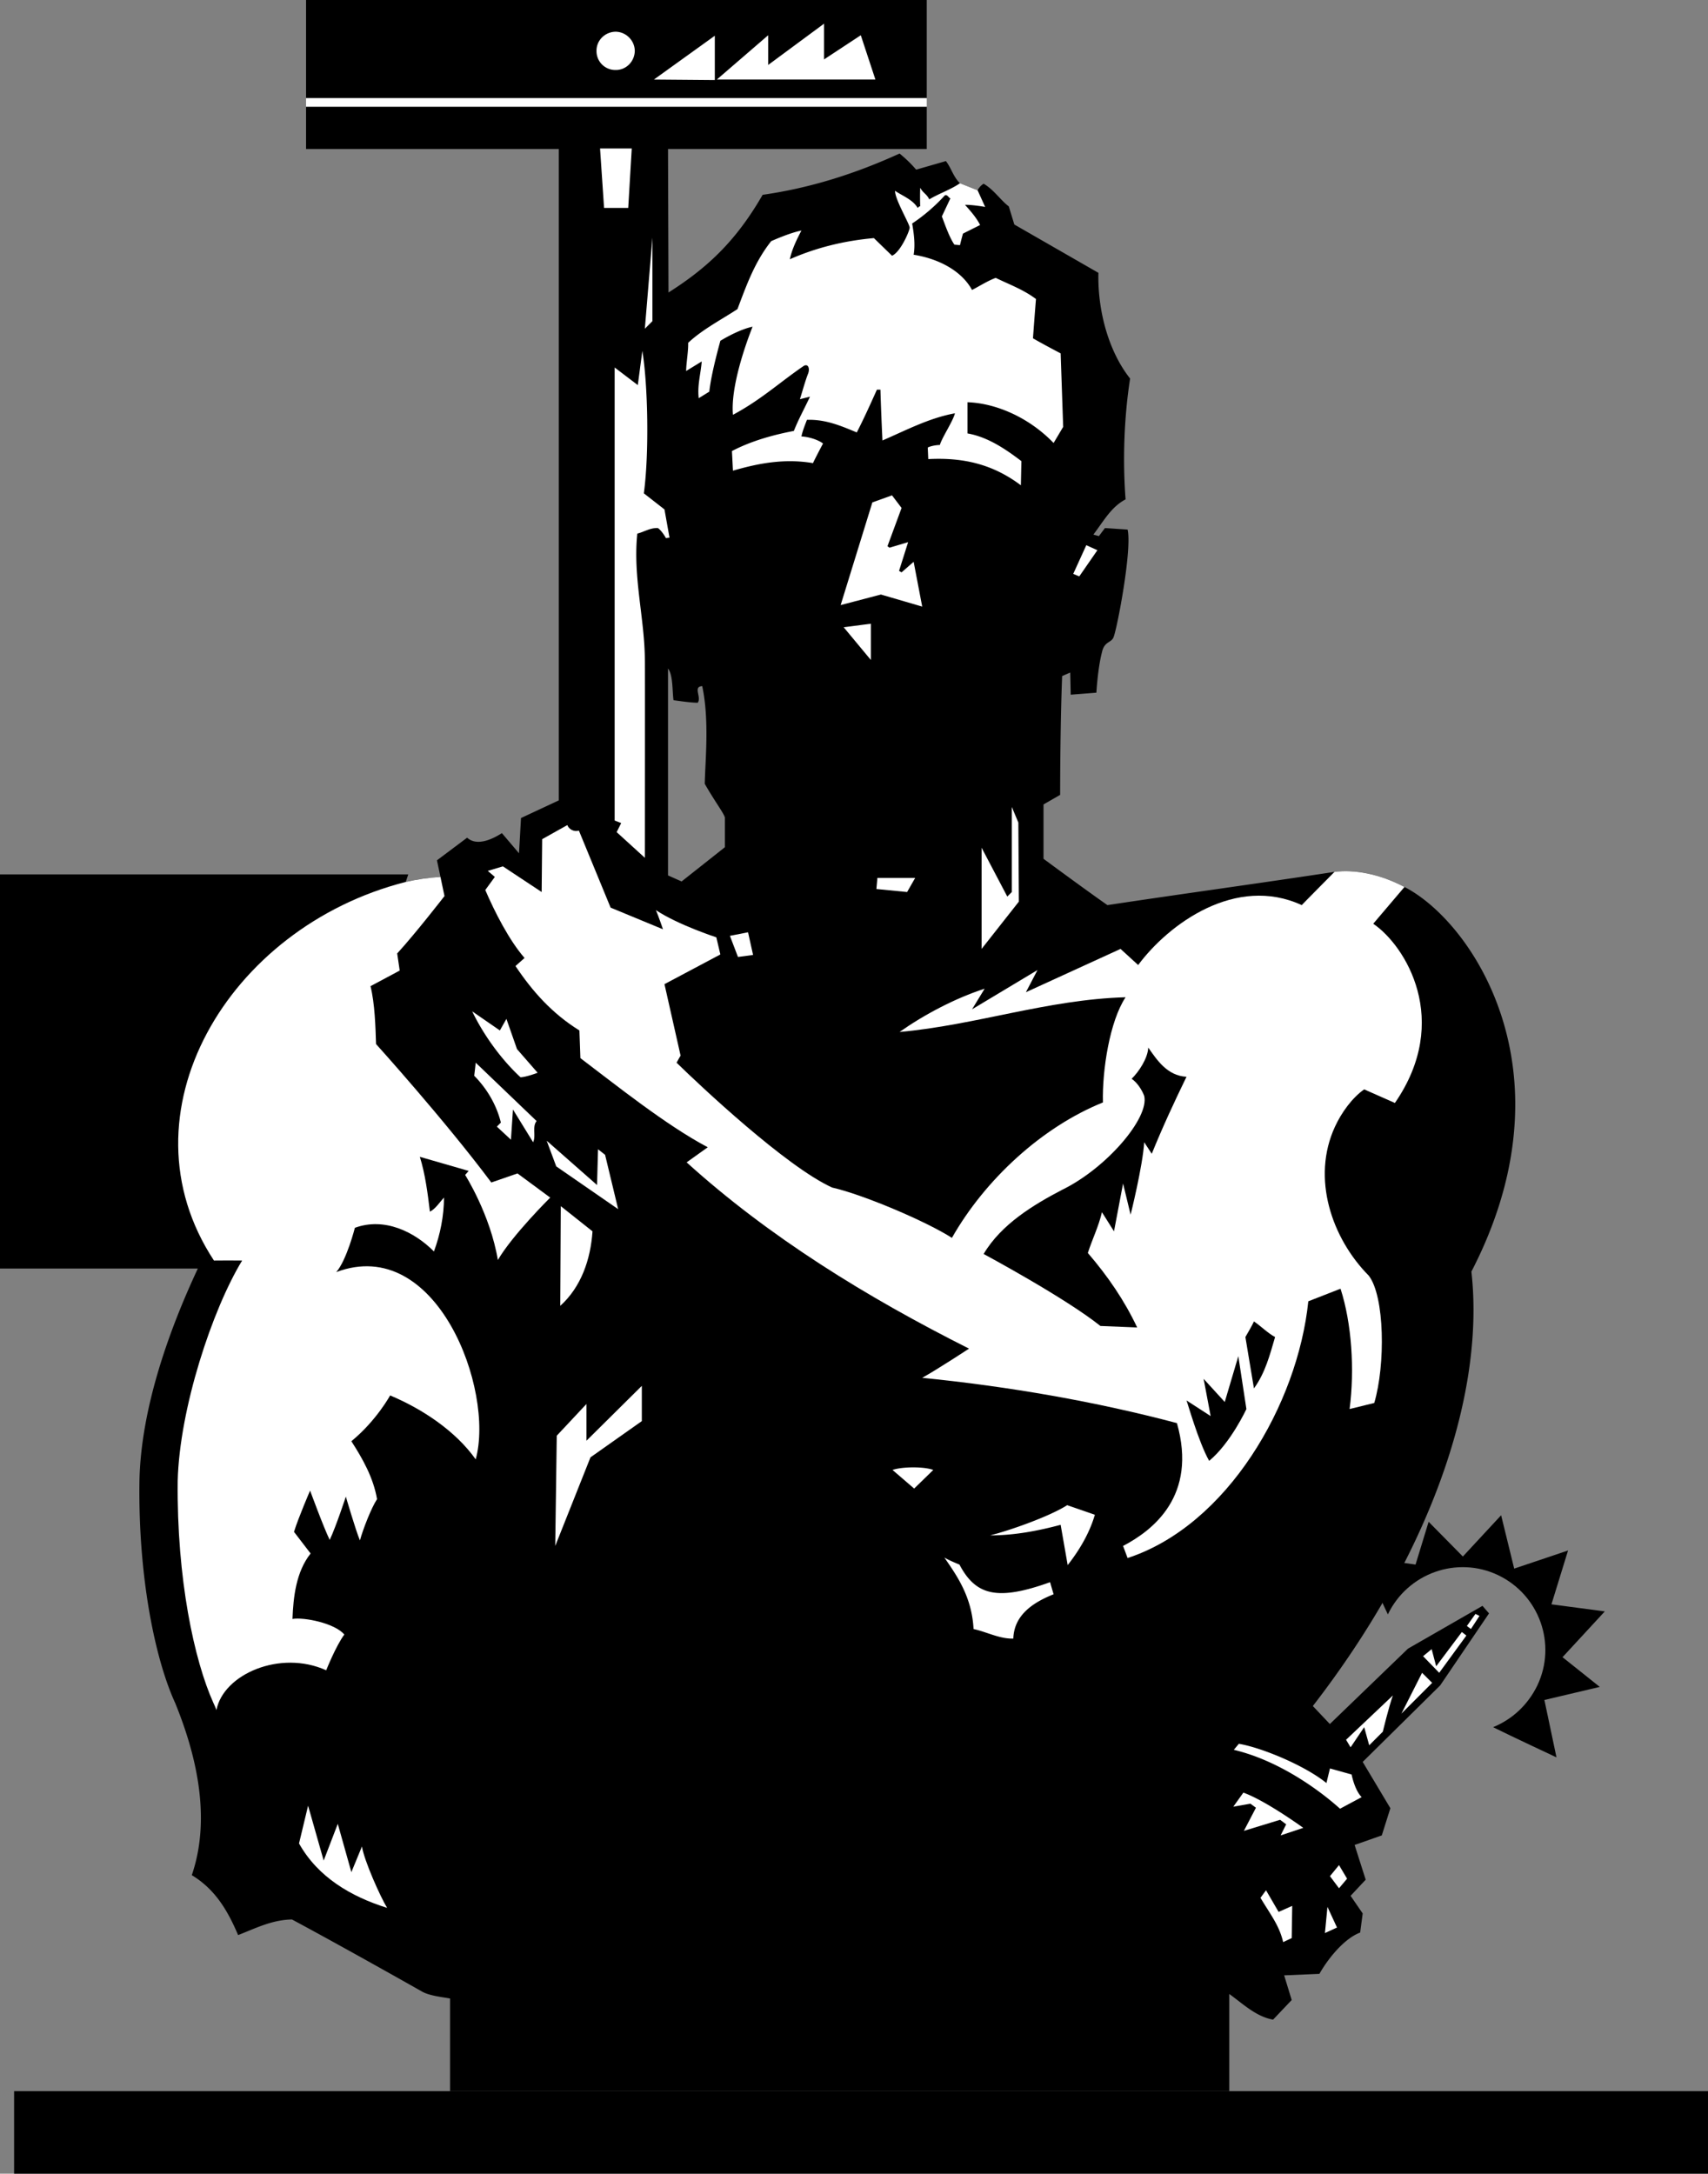
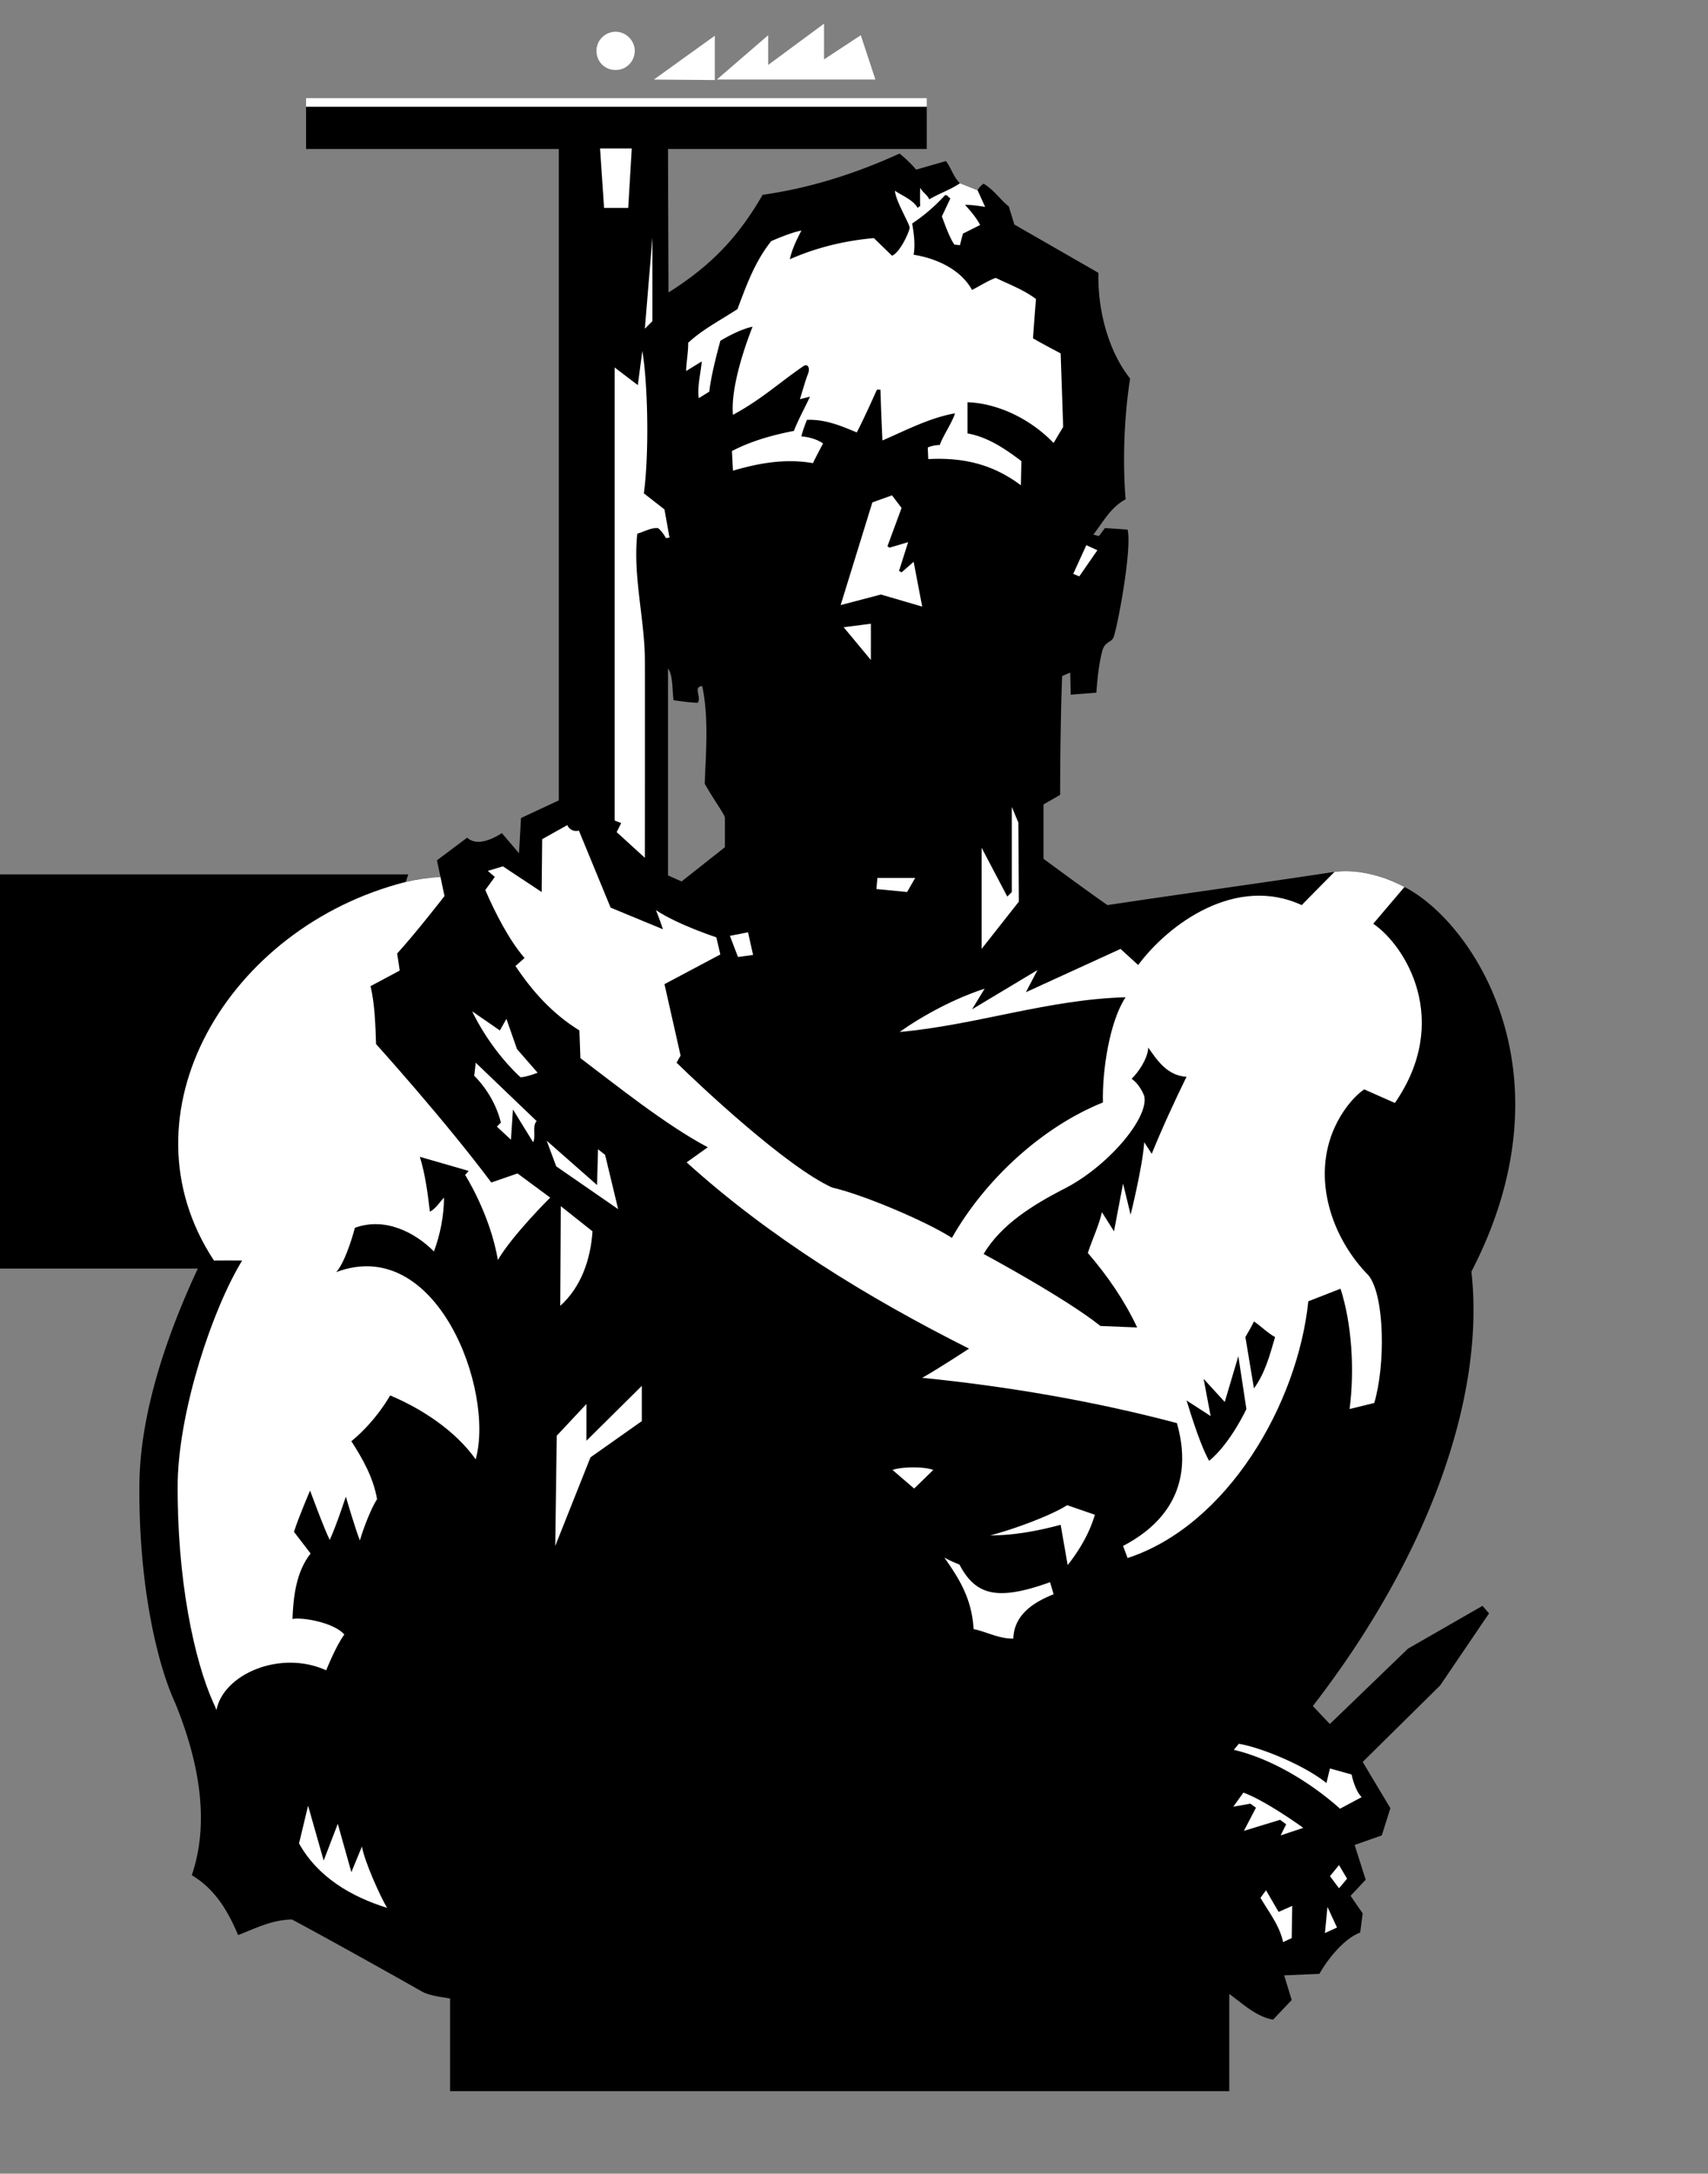
<svg xmlns="http://www.w3.org/2000/svg" width="339.301" height="431.801">
  <rect width="100%" height="100%" fill="#808080" stroke="none" />
  <path d="m231.703 373.8 48-46.3L294.5 319l1.3 1.5-9.698 14.3-47.399 46.802-7-7.801" />
-   <path d="M275.703 320.7c3.953-8.212 13.75-11.68 21.899-7.798 8.218 3.93 11.683 13.73 7.8 21.899-1.882 3.906-5.062 6.793-8.8 8.3 3.722 1.848 12.601 6 12.601 6l-2.402-11.402 11-2.597-7.399-5.903 8.399-9.097-10.598-1.403L311.5 308l-10.7 3.602L298.204 301l-7.601 8.2-6.801-6.9-2.598 8.5-10.601-1.5s3.296 7.65 5.101 11.4" />
-   <path fill="#fff" d="m236.8 373.5 3.903 4.2.797-.9-3.7-4.198-1 .898m56.302-52.898.8.398-1.699 2.602-.8-.602 1.699-2.398m-1.802 4.3-5.398 7.399-3.199-3.301 1.7-1.398.898 3.398 5.101-6.8.899.702M284.5 334.3l-6.098 6.102 4.098-8.101zm-9.797 9.7L272 346.7l-1-3.598-2.7 4-.898-1.5 9.301-8.801c-.812 2.226-2 7.199-2 7.199M233.8 373.902l5 5.598.903-.898-4.902-5.5-1 .8" />
  <path d="M132.703 173.902v-41.101c1.031 1.316.836 4.648 1.098 6.3 1.324.169 3.191.47 4.8.5.82-1.09-1-3.214.899-3.3 1.438 6.762.605 14.652.5 19.398 2.031 3.57 3.762 5.785 4 6.703v5.899l-8.598 6.8-2.699-1.199L111 159l-7.5 3.5-.398 7-3.399-4c-1.531.984-4.863 2.781-6.902.902l-6 4.5.699 3.297a41.33 41.33 0 0 0-6.898 1l.5-1.5H0V252h39.3c-5.19 11.098-11.304 27.133-11.597 42.2-.273 19.429 3.219 35.663 7.098 44.1 3.86 9.473 7.351 22.372 3.3 34.2 4.626 2.797 7.114 6.988 9.2 11.902 3.437-1.332 6.715-3.035 10.699-3.101 7.367 3.953 17.84 9.797 25.8 14.3 1.524.883 4.223 1.133 5.602 1.399v18.402h154.801v-19.3c2.715 1.96 5.328 4.507 8.7 5.097l3.699-3.898-1.5-4.899 7-.3c2.058-3.586 5.242-7.153 8.101-8.2l.5-3.8-2.402-3.5 3-3.2-2.2-6.902 5.399-1.898 1.703-5.403-5.5-9.199-6.5-7.5-3.402-3.598c22.66-29.28 34.316-61.086 31.5-86.3 6.492-12.536 8.879-24.09 8.699-34.301-.418-21.867-12.758-37.38-22-42.102-5.023-2.656-10.082-3.512-13.898-3-14.965 2.278-30.141 4.34-45.102 6.602-4.46-3.11-12.7-9.2-12.7-9.2v-10.8l3.302-1.899s-.012-13.172.398-23.601l1.602-.7c.023.419.101 4.399.101 4.399l5.098-.398s.265-4.782 1.101-8c.465-2.235 1.856-1.868 2.301-3 .695-1.598 3.727-17.454 2.797-21.403l-4.5-.297-1.2 1.598-1.097-.3c2.098-2.774 3.555-5.505 6.399-7-.598-7.794-.293-16.352.898-24-4.195-5.282-6.473-13.321-6.297-21L201.5 44.601 200.402 41c-1.535-1.125-3.011-3.371-5-4.5-.808.473-1.199 1.3-1.199 1.3l-3.5-1.398c-1.328-1.261-1.75-3.086-2.8-4.402L182 33.7a25.933 25.933 0 0 0-3.297-3.2c-8.566 3.91-17.55 6.824-27.203 8.2-5.098 8.843-10.645 14.308-18.7 19.402l-.097-28.5h51.399v-8.403H60.8v8.403H111V159l21.703 14.902" />
-   <path d="M179.203 64.7c-2.68-1.38-5.902-1.9-5.902-1.9l-.098-7.698c2.184.78 5.824 6.625 6 9.597m-6-1.199c.059.957.285 2.93.7 3.8-2.676.692-5.223 1.876-7.7 3.302.29-.684.656-1.59.297-2.301-1.402 1.308-2.2 1.191-4.797 3.3-.652-.425-.793-1.37.098-3.101-1.59.16-3.442.875-5.098 1.8.473-1.288.93-2.769 1.098-3.6 6.96-2.548 15.402-3.2 15.402-3.2m14.699 15.102c-3.41 1.562-6.316 3.785-8.8 6.597l-.801-1c2.941-3.597 4.887-7.36 7.601-11l2 5.403m-3.8-59.102V0H60.8v19.5h123.3M2.8 431.8v-16.398h336.5v16.399H2.8" />
  <path fill="#fff" d="M64.8 331.8s1.934-4.863 3.602-7.1c-1.898-2.27-8.043-3.485-10.3-3.098.164-4.332.71-9.356 3.601-13l-3.3-4.301c.894-2.871 3.199-8.2 3.199-8.2s2.718 7.422 3.898 9.801c1.309-2.804 3.203-8.601 3.203-8.601s1.945 6.676 2.797 8.699c.637-2.297 2.246-6.426 3.402-8.2-.734-4.265-2.859-8.027-5.101-11.5 4.976-4.085 7.699-9.1 7.699-9.1 6.383 2.679 12.996 7.05 17 12.702 3.797-13.757-7.734-44.71-27.7-37.203 2.06-2.351 3.7-8.797 3.7-8.797 5.855-2.14 11.805.77 15.703 4.7 1.258-3.383 1.988-7.086 2-10.7-.742.762-1.71 2.282-2.8 2.797-.43-3.55-.915-7.437-2-10.898l9.699 2.8-.7.801s4.985 7.84 6.5 16.899c2.887-4.961 10.399-12.399 10.399-12.399l-6.5-4.8-5.2 1.8c-9.32-12.472-22.898-27.5-22.898-27.5-.11-3.336-.23-8.011-1.101-11.5l5.8-3.101-.5-3.399C82.547 185.43 88.301 178 88.301 178l-.801-3.8c-2.336.14-4.656.476-6.898 1-35.387 8.976-57.247 46.124-38.102 75.202 2.11-.023 3.566-.023 5.602 0-5.938 9.743-12.457 29.453-12.801 43.797-.207 19.43 3.285 35.664 7.101 44.102.235.508.43.918.598 1.398 1.348-7.101 12.656-12.035 21.8-7.898m-.5 37.801 2.802-7.301 2.699 9.601 2.101-5.101c.446 2.824 3.633 9.953 5 12.199-7.164-2.246-13.718-6.066-17.5-12.8l1.801-7.5 3.098 10.902M117.3 289.5l-7 17.602.302-21.903 5.898-6.297v7.297l11-10.898v7l-10.2 7.199m.403-44.898c-.375 5.593-2.258 11.058-6.402 14.8l.101-19.8 6.301 5" />
  <path fill="#fff" d="m99.3 204.7 1.302-2.298 2.101 6 4.098 4.7s-2.223.859-3.399.898c-3.859-3.563-7.379-8.477-9.601-13.098l5.5 3.797m7.301 18.001c-.93 1.093-.079 2.976-.7 4.202l-4-6.5-.402 6-2.797-2.601.797-.801c-.824-3.379-2.687-6.672-5.297-9.3a97.76 97.76 0 0 0 .297-2.598l12.102 11.597m12 12.703.199-7.101 1.402 1.101 2.598 10.797-12.301-8.5-1.898-5.097 10 8.8m66.8 56.598-3.8 3.7-4.301-3.7c2.031-.68 6.281-.68 8.101 0m11.301 13c3.758-.934 11.762-3.738 15.297-6l5.5 1.902c-1.05 3.621-3.055 7.02-5.398 10l-1.399-8c-4.27 1.137-9.066 2.106-14 2.098m-9.101 4.402c1.02.618 3 1.399 3 1.399 3.246 6.176 7.574 7.242 18 3.5l.699 2.398c-3.84 1.543-7.844 3.969-8 8.801-2.696.086-5.246-1.309-7.899-1.898-.336-6.407-3.297-10.582-5.8-14.2M263.5 354.2l.703-2.9 4.297 1.2s.59 3.086 2 4.5l-4.297 2.3c-4.34-3.902-12.324-9.62-21.101-11.698l1-1.2c4.55.762 13.125 4.328 17.398 7.797m-4.598 8.903-4.5 1.5 1.098-2.2-1.2-.902-7.198 2.2 2.398-4.598-1.098-.801-3.402.601 2-2.8c4.488 1.609 11.902 7 11.902 7m8.7 10.098L266 375.101l-1.797-2.403L266 370.5l1.602 2.7M254 379.8l2.703-1.198-.101 6.398-1.7.8c-.757-3.355-2.668-5.683-4.5-8.8l1.098-1.5 2.5 4.3m11.602 3.102L263.203 384l.5-5.2zM171 7l2.902 8.8h-31.5l10.2-8.8v5.902L163.703 4.7v7.102L171 7m-42.898 58.3 1.5-18.1v16.6zm51 35.602L176.3 108.5l.402.3 3.7-1.1-1.801 5.702.5.297 2.398-2.097 1.703 8.898-8.203-2.398-8 2.097 6.3-20.398 3.903-1.399 1.899 2.5m-6.101 30.2-5.398-6.5 5.398-.7ZM194.203 37.8l1.5 3.302s-2.715-.47-4-.403c1.074 1.176 2.29 2.574 3 4l-3.402 1.703c-.246.832-.598 2.297-.598 2.297l-1.101-.097c-1.122-1.567-2.258-5.09-2.5-5.602l1.699-3.598c-.395-.136-.578-.804-1.098-.601a35.198 35.198 0 0 1-6.5 5.601c.344 1.965.645 4.153.297 6.2 4.66.746 9.395 2.988 11.602 7 1.554-.81 3.074-1.793 4.699-2.403 2.683 1.305 5.535 2.336 8 4.203-.219 2.625-.598 7.797-.598 7.797 1.707 1.012 5.5 3 5.5 3l.5 14.602L209.301 88c-4.778-4.953-11.246-7.883-17.098-8.098v6.2c3.973.69 7.492 3.058 10.7 5.5l-.102 4.8c-5.227-3.925-10.953-5.593-18.399-5.203l-.101-2.297c.605-.316 1.746-.508 2.402-.5.445-1.523 2.606-4.71 3-6.3-5.121.93-9.672 3.355-14.402 5.398-.14-3.012-.309-6.777-.399-10.098h-.699c-1.215 2.715-2.613 5.809-4 8.5-3.105-1.293-6.2-2.629-9.902-2.5-.363.965-.848 2.117-1.098 3.297 1.313.067 3.176.567 4.297 1.403-.18.332-1.5 2.82-2 3.898-5.629-.957-10.79.016-15.898 1.5l-.2-3.898c3.852-2.02 8.207-3.215 12.301-4 .953-2.403 2.129-4.489 3.2-6.801l-2 .5c.093-.2 1.097-3.797 1.597-5 .469-1.117.016-2.258-1-1.5-4.828 3.324-8.32 6.605-13.898 9.601-.489-5.273 2.316-13.515 3.898-17.5-2.262.465-4.996 1.946-6.398 2.797-.797 2.934-1.844 6.969-2.2 10.102l-2.101 1.3c-.29-2.624.379-4.69.601-7.3l-3.101 1.898c.011-1.578.465-4.008.402-5.597 2.84-2.672 6.723-4.676 9.797-6.7 1.844-4.898 3.453-9.402 6.703-13.5 1.961-.86 4.277-1.77 6-2.101-.965 1.843-1.875 3.722-2.3 5.699 5.16-2.277 10.745-3.676 16.699-4.2l3.601 3.5c1.735-.73 3.57-5.124 3.5-5.6-.066-.829-2.918-5.571-2.902-7.298 1.441 1 3.504 1.727 4.5 3.399.156-.094.215-.336.5-.301a58.339 58.339 0 0 1 0-3.7c.566 1.055 1.297 1.239 1.8 2.302 1.985-1.184 4.231-1.915 6.102-3.2l3.5 1.399M127.602 69.7c1.125 6.796 1.367 20.48.3 28.3l4.098 3.2 1 5.6-.7.102s-.769-1.414-1.597-2c-1.539-.082-2.754.77-4.101 1.098-.899 8.594 1.468 16.91 1.5 25.102.03.027 0 39.3 0 39.3l-5.602-5.101.902-1.801-1.3-.5V73l4.601 3.5.899-6.8M125.5 29.5l-.7 11.8H120l-.797-11.8h6.297M142 15.902l-12.098-.101L142 7.1Zm60.3 147.5.102 15.7L195 188.5v-20.098l5.102 9.7.898-.903v-16.898l1.3 3.101M218 109.3l-3.598 5.2-1.199-.5 2.598-5.7 2.199 1m-95.7-95.398a3.732 3.732 0 0 1-3.8-3.8c-.027-2.07 1.676-3.77 3.8-3.801 2.071.031 3.774 1.73 3.802 3.8-.028 2.13-1.73 3.829-3.801 3.801m59.499 160.5-1.597 2.797-6.101-.597.199-2.2h7.5M149.602 189.7l-3 .402-1.602-4.2 3.602-.703 1 4.5" />
  <path fill="#fff" d="M165.3 235.902c6.18 1.395 18.798 6.77 23.802 10 6.59-11.609 17.937-22.047 30-26.902-.164-6.438 1.355-16.148 4.5-20.898-15.528.441-29.735 5.539-44.899 6.898 4.848-3.422 11.04-6.703 16.899-8.598l-2.5 4.098 13-7.8-2.301 4.402 18.8-8.602 3.5 3.2c6.11-8.223 19.434-17.923 32.5-11.9-.09.048 6.5-6.6 6.5-6.6 3.817-.512 8.876.343 13.899 3l-6.2 7.3c6.38 4.328 15.637 19.2 4.302 35.602l-6.102-2.7c-2.41 1.684-4.535 4.66-5.797 7.399-4.746 10.25-.621 22.207 6.7 29.601 3.183 4.078 3.335 17.739 1.097 25.297l-4.898 1.203c1.02-7.855.425-17.02-1.801-23.902l-6.399 2.5c-2.117 20.453-16.078 44.504-35.902 51l-.898-2.398c5.925-3.11 14.804-9.938 10.699-24.403-16.137-4.277-33.196-7.25-50.598-9 3.078-1.71 9.297-5.797 9.297-5.797-20.363-10.238-39.664-22.136-56.098-37l4.2-3c-8.239-4.336-18.403-12.492-25.301-17.703l-.2-5.5c-5.421-3.367-9.308-7.734-12.699-12.797l1.801-1.601c-3.082-3.535-5.937-9.18-7.8-13.5l1.898-2.602L96.902 173l3-.898 7.7 5.097.101-10.5 5-2.797c.274.793 1.3 1.407 2.297 1.098l6.3 15.3 10.403 4.302s-.96-2.813-1.402-3.801c4.414 2.93 12 5.398 12 5.398l.8 3.403L132 195.5l3.203 14.2s-.515.847-.8 1.402c4.792 4.687 21.788 20.66 30.898 24.8" />
  <path d="M235.703 213.902c-2.43 4.996-4.789 10.082-6.902 15.297l-1.5-2.297c-.29 4.723-2.7 14.399-2.7 14.399l-1.5-6.2-1.8 9.5-2.399-3.8c-.632 2.781-1.906 5.328-2.8 8.101 3.988 4.633 7.265 9.43 9.8 14.797l-7.3-.297c-7.024-5.617-23.2-14.3-23.2-14.3 3.52-5.961 10.028-9.829 15.5-12.7 8.946-4.34 17.446-14.355 16.399-18.703-.473-1.25-1.43-2.691-2.5-3.398 1.422-1.371 3.226-4.09 3.3-6.2 1.696 2.387 3.715 5.59 7.602 5.801m17.597 51.7c-1.038 3.535-1.948 7.113-4.198 10.199-.004.02-1.7-10.2-1.7-10.2.61-1.078 1.278-2.171 1.7-3.101 1.46.992 2.734 2.324 4.199 3.102m-5.699 14.3s-3.141 6.79-7.399 10.297c-2.144-3.808-4.39-11.883-4.5-12l4.797 3.102-1.398-7.399 4.199 4.598 2.699-9.098 1.602 10.5" />
  <path fill="#fff" d="M184.102 21.2v-1.7H60.8v1.7h123.3" />
</svg>